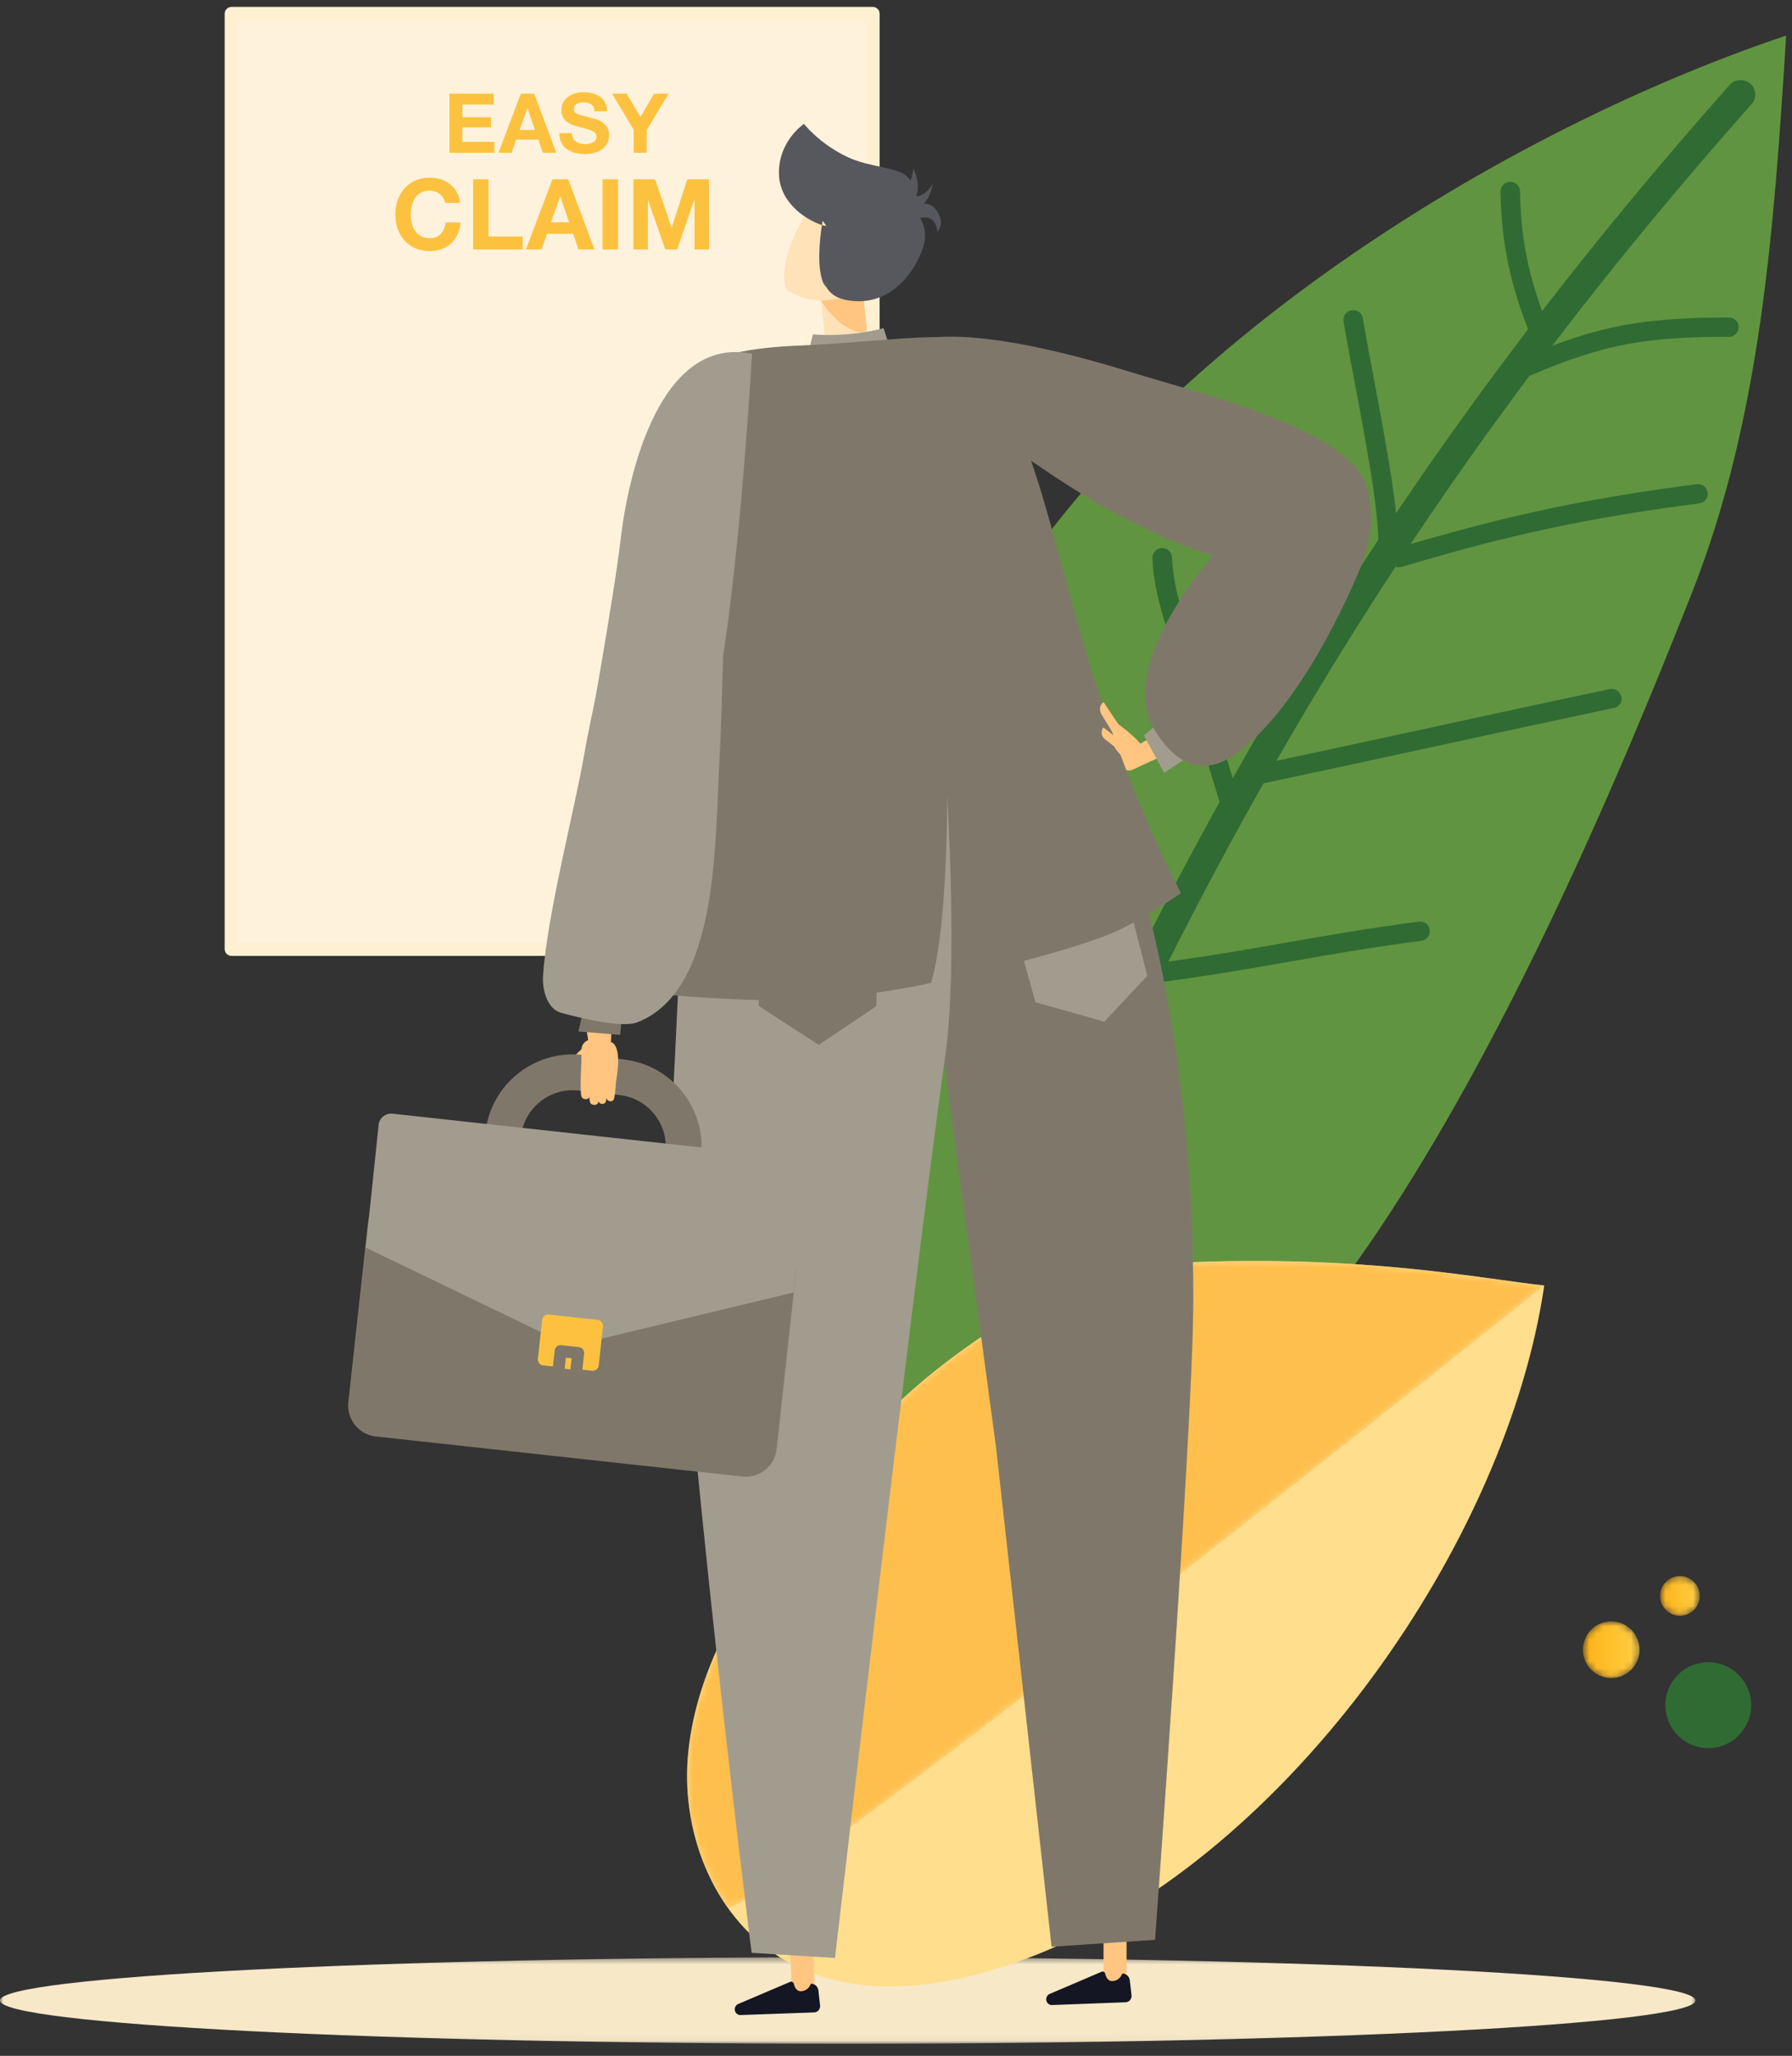
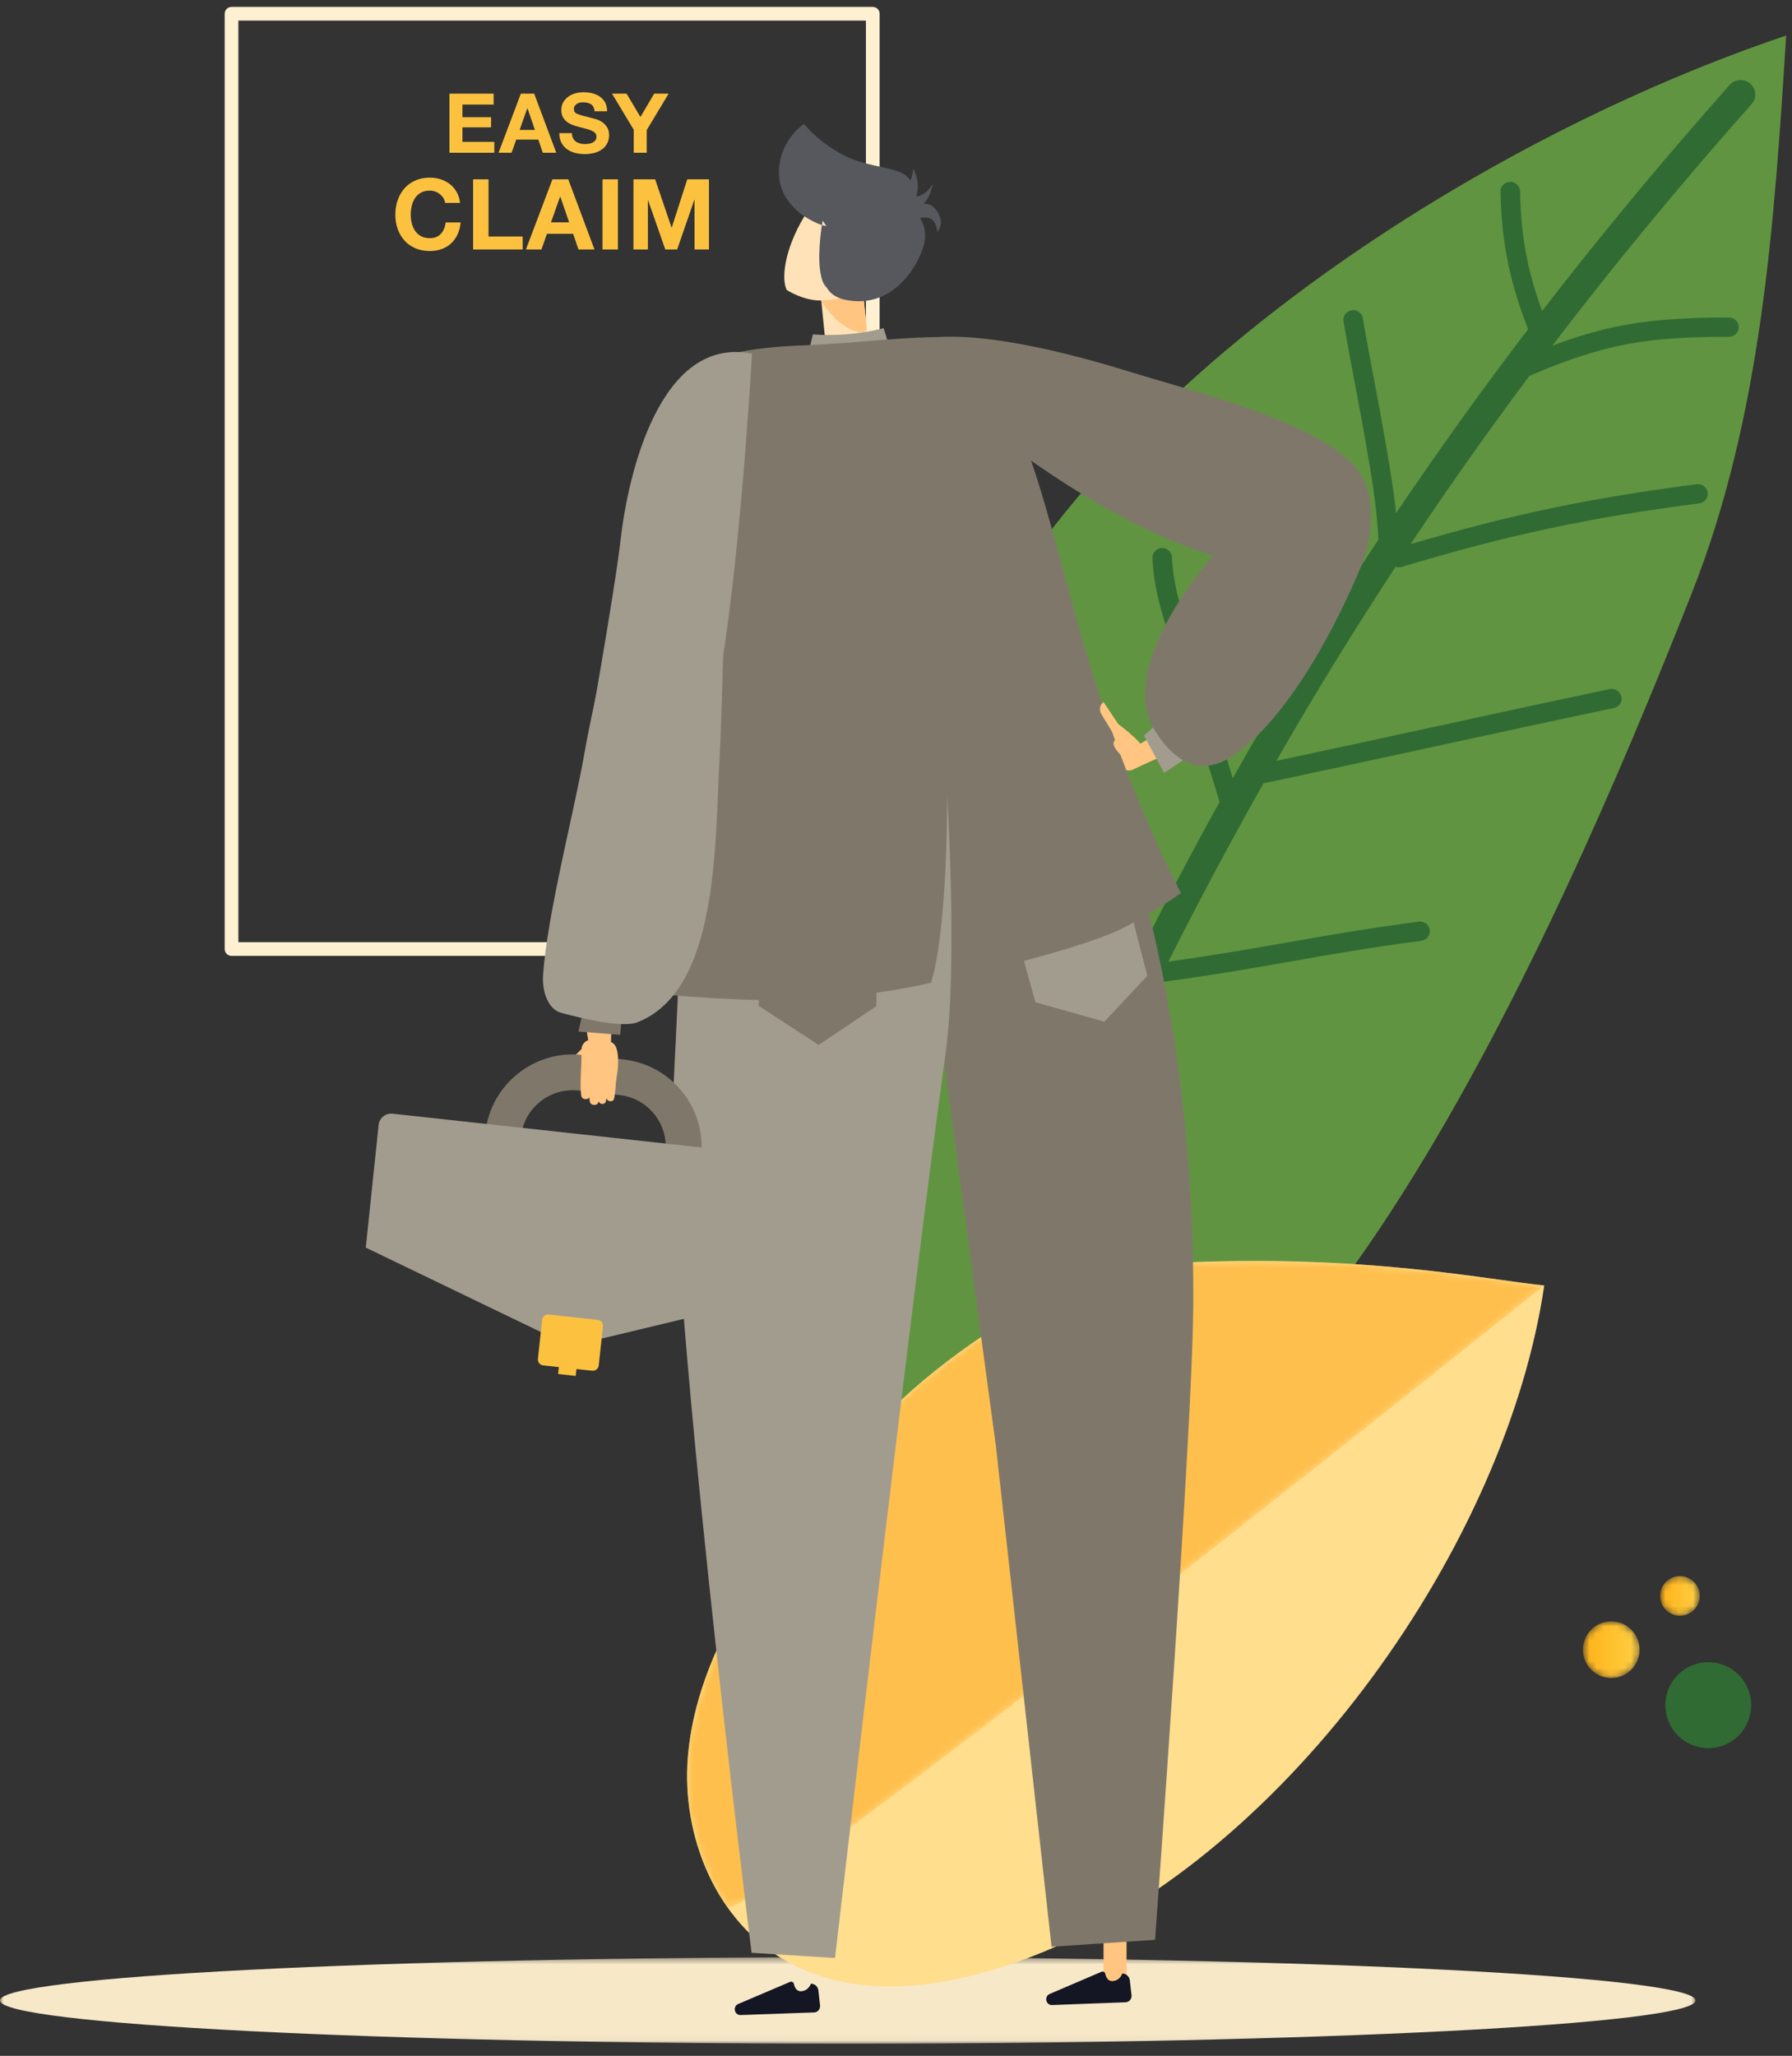
<svg xmlns="http://www.w3.org/2000/svg" xmlns:xlink="http://www.w3.org/1999/xlink" width="259" height="297" viewBox="0 0 259 297">
  <rect x="0" y="0" width="259" height="297" fill="#333333" stroke="none" />
  <defs>
    <path id="prefix__a" d="M0 0.458L245.053 0.458 245.053 12.956 0 12.956z" />
    <path id="prefix__c" d="M71.63.8C59.216 1.39 47.887 7.716 38.286 15 28.684 22.282 20.83 31.44 14.023 41.162 7.456 50.541 1.675 60.881.746 72.216c-.61 7.446 1.304 15.4 5.668 21.616C8.693 97.078 124.526 4.075 124.526 4.075c-7.265-.733-21.142-3.54-41.811-3.54-3.5.001-7.196.08-11.085.265" />
    <path id="prefix__e" d="M.547 4.869c0 2.262 1.834 4.095 4.095 4.095 2.262 0 4.095-1.833 4.095-4.095 0-2.262-1.833-4.095-4.095-4.095C2.381.774.547 2.607.547 4.87" />
    <path id="prefix__h" d="M.74 3.08c0 1.583 1.283 2.867 2.865 2.867 1.584 0 2.867-1.284 2.867-2.867C6.472 1.498 5.19.214 3.605.214 2.023.214.74 1.498.74 3.08" />
    <linearGradient id="prefix__f" x1=".003%" x2="100.005%" y1="50%" y2="50%">
      <stop offset="0%" stop-color="#FFB218" />
      <stop offset="100%" stop-color="#FFCF44" />
    </linearGradient>
    <linearGradient id="prefix__i" x1="-.001%" x2="99.999%" y1="49.995%" y2="49.995%">
      <stop offset="0%" stop-color="#FFB218" />
      <stop offset="100%" stop-color="#FFCF44" />
    </linearGradient>
  </defs>
  <g fill="none" fill-rule="evenodd">
    <g>
      <g transform="translate(0 4.226) translate(0 278.064)">
        <mask id="prefix__b" fill="#fff">
          <use xlink:href="#prefix__a" />
        </mask>
        <path fill="#F7E8C8" d="M0 6.707C0 3.257 54.857.458 122.527.458c67.669 0 122.526 2.799 122.526 6.25 0 3.45-54.857 6.25-122.526 6.25C54.857 12.957 0 10.157 0 6.707" mask="url(#prefix__b)" />
      </g>
      <path fill="#619440" d="M147.431 212.44c41.855 4.042 81.797-92.305 97.102-131.013C254.6 55.97 256.433 28.185 258.156.912c-43.727 14.692-96.568 48.494-117.622 89.09-3.497 6.742-5.941 17.432-7.348 24.876-2.944 15.59-4.587 66.2-3.165 82.01.446 4.947-1.355 13.74 17.41 15.552" transform="translate(0 4.226)" />
      <path fill="#306B34" d="M252.971 7.857c-.88-.763-2.22-.675-2.99.193-9.61 10.823-18.608 21.66-27.1 32.655-2.171-6.002-3.064-10.956-3.184-17.297-.023-.767-.662-1.383-1.442-1.368-.778.015-1.4.65-1.387 1.422.087 4.43.549 8.297 1.532 12.264.608 2.449 1.416 4.935 2.452 7.615-6.658 8.725-13.002 17.56-19.078 26.574-.348-3.449-.936-6.853-1.514-10.19-.648-3.736-1.146-6.36-1.644-8.975-.5-2.633-1-5.257-1.648-9.017-.131-.766-.864-1.27-1.633-1.14-.77.13-1.288.85-1.156 1.61.654 3.78 1.157 6.416 1.657 9.064.496 2.603.992 5.21 1.636 8.93.768 4.433 1.558 8.99 1.748 13.536-7.383 11.156-14.37 22.604-21.048 34.475l-6.561-21.484c-1.033-3.383-2.107-6.888-2.215-10.43-.034-.758-.677-1.376-1.456-1.352-.781.023-1.395.666-1.371 1.436.066 2.169.441 4.266.949 6.312.407 1.643.902 3.255 1.388 4.841l7.36 24.101c-8.033 14.505-15.63 29.649-22.938 45.687-.203.441-.236.917-.127 1.355.15.605.57 1.138 1.189 1.412 1.07.475 2.322.004 2.803-1.051 3.321-7.289 6.706-14.382 10.16-21.323h.007c7.572-.997 13.43-2.027 19.098-3.023 5.638-.991 11.466-2.017 18.977-3.004.774-.102 1.319-.804 1.214-1.569-.1-.75-.811-1.3-1.587-1.198-7.572.998-13.43 2.027-19.098 3.024-5.155.905-10.484 1.84-17.099 2.749 4.45-8.826 9.02-17.398 13.749-25.753 9.115-1.927 17.013-3.64 24.906-5.356 8.137-1.767 16.273-3.532 25.751-5.532.762-.162 1.25-.903 1.087-1.656-.267-.749-.914-1.235-1.679-1.075-9.483 2.003-17.624 3.77-25.767 5.538-7.174 1.558-14.348 3.114-22.44 4.831 5.494-9.56 11.202-18.848 17.17-27.94.033-.03.06-.068.09-.103.275.095.58.113.88.023 15.435-4.636 27.084-7.122 42.985-9.174.773-.101 1.318-.8 1.218-1.565-.118-.784-.815-1.303-1.587-1.203-15.342 1.98-26.774 4.363-41.359 8.655 5.496-8.239 11.209-16.321 17.182-24.303 11.094-4.773 17.275-5.635 28.831-5.645.782-.001 1.414-.627 1.414-1.397.002-.771-.633-1.394-1.413-1.396-10.893.01-17.253.94-25.537 4.078 8.99-11.771 18.555-23.347 28.82-34.907.778-.867.688-2.19-.195-2.954" transform="translate(0 4.226)" />
      <path fill="#FFDE8E" d="M223.193 181.478c-5.432 37.108-36.67 81.763-72.767 96.436-11.528 4.686-25.437 7.404-36.514 1.32-10.507-5.772-15.426-18.282-14.498-29.616.929-11.334 6.71-21.674 13.276-31.053 6.808-9.72 14.662-18.878 24.264-26.163 9.6-7.284 20.93-13.61 33.344-14.199 26.862-1.273 44.401 2.417 52.895 3.275" transform="translate(0 4.226)" />
    </g>
    <g transform="translate(98.668 181.628)">
      <mask id="prefix__d" fill="#fff">
        <use xlink:href="#prefix__c" />
      </mask>
      <path fill="#FFBF4D" d="M71.63.8C59.216 1.39 47.887 7.716 38.286 15 28.684 22.282 20.83 31.44 14.023 41.162 7.456 50.541 1.675 60.881.746 72.216c-.61 7.446 1.304 15.4 5.668 21.616C8.693 97.078 124.526 4.075 124.526 4.075c-7.265-.733-21.142-3.54-41.811-3.54-3.5.001-7.196.08-11.085.265" mask="url(#prefix__d)" />
    </g>
    <path fill="#306B34" d="M253.1 246.338c0 3.426-2.778 6.205-6.204 6.205-3.427 0-6.205-2.779-6.205-6.205 0-3.427 2.778-6.204 6.205-6.204 3.426 0 6.204 2.777 6.204 6.204" />
    <g transform="translate(228.232 233.454)">
      <mask id="prefix__g" fill="#fff">
        <use xlink:href="#prefix__e" />
      </mask>
      <path fill="url(#prefix__f)" d="M.547 4.869c0 2.262 1.834 4.095 4.095 4.095 2.262 0 4.095-1.833 4.095-4.095 0-2.262-1.833-4.095-4.095-4.095C2.381.774.547 2.607.547 4.87" mask="url(#prefix__g)" />
    </g>
    <g transform="translate(239.195 227.474)">
      <mask id="prefix__j" fill="#fff">
        <use xlink:href="#prefix__h" />
      </mask>
      <path fill="url(#prefix__i)" d="M.74 3.08c0 1.583 1.283 2.867 2.865 2.867 1.584 0 2.867-1.284 2.867-2.867C6.472 1.498 5.19.214 3.605.214 2.023.214.74 1.498.74 3.08" mask="url(#prefix__j)" />
    </g>
    <g>
-       <path fill="#FFF2DC" d="M1.57 136.862L94.251 136.862 94.251 1.749 1.57 1.749z" transform="translate(31.893 .24)" />
      <path fill="#FFF0D2" d="M2.56 135.873h90.7V2.738H2.56v133.135zm91.69 1.979H1.57c-.547 0-.99-.443-.99-.99V1.747c0-.546.443-.99.99-.99h92.68c.548 0 .99.444.99.99v135.115c0 .547-.442.99-.99.99z" transform="translate(31.893 .24)" />
-       <path fill="#FFC581" d="M84.264 288.28c.919-.038 1.632-.814 1.594-1.732l-.36-8.651c-.038-.918-.814-1.633-1.733-1.594-.917.038-1.631.814-1.593 1.733l.36 8.65c.037.918.814 1.632 1.732 1.594" transform="translate(31.893 .24)" />
      <path fill="#141623" d="M74.304 290.065c.017.458.385.816.824.801l10.657-.38c.562-.02.964-.572.832-1.145l-.225-2.016c-.065-.576-.542-1.006-1.096-.986 0 0-.243.897-1.24 1.07-.807.14-1.104-.552-1.214-1.053-.053-.242-.308-.381-.536-.284l-7.524 3.201c-.3.136-.49.449-.478.792" transform="translate(31.893 .24)" />
      <path fill="#FFC581" d="M129.267 286.43c.919 0 1.664-.745 1.664-1.665v-8.657c0-.919-.745-1.664-1.664-1.664-.919 0-1.664.745-1.664 1.664v8.657c0 .92.745 1.666 1.664 1.666" transform="translate(31.893 .24)" />
      <path fill="#7F786A" d="M78.41 118.557c-3.021 5.967-1.35 12.497-1.416 23.939-.147 25.42 25.891-1.6 25.891-1.6l9.171 67.853 8.034 72.247 14.962-.995s5.375-73.282 5.515-91.259c.373-47.64-12.628-77.766-14.46-80.255-3.418 2.611-38.003 10.604-47.698 10.07" transform="translate(31.893 .24)" />
      <path fill="#A29C8F" d="M68.03 114.334c-1.262 10.5-1.797 27.208-2.568 42.095-1.312 25.388 11.276 125.444 11.276 125.444l12.055.749S99.99 186.06 104.77 151.965c1.762-12.576.24-37.171.24-37.171s-33.788.471-36.98-.46" transform="translate(31.893 .24)" />
      <path fill="#141623" d="M119.318 288.619c.017.458.386.816.825.8l10.657-.4c.561-.022.963-.576.83-1.147l-.23-2.016c-.065-.577-.543-1.005-1.098-.985 0 0-.24.898-1.237 1.073-.807.141-1.107-.55-1.216-1.05-.054-.242-.31-.38-.537-.283l-7.517 3.215c-.301.137-.49.45-.477.793" transform="translate(31.893 .24)" />
      <path fill="#7F786A" d="M153.412 82.096s13.76-10.877 10.482-14.882c-5.339-6.525-23.725-11.02-32.116-13.63-17.58-5.468-30.866-6.917-34.593-2.876 0 0 12.154 10.797 25.349 19.21 19.064 12.156 30.878 12.178 30.878 12.178" transform="translate(31.893 .24)" />
      <path fill="#FFE2B7" d="M90.806 52.268c-1.684.171-3.19-1.057-3.36-2.742l-.842-8.311c-.17-1.684 1.058-3.188 2.742-3.36 1.685-.17 3.19 1.058 3.36 2.742l.842 8.311c.17 1.684-1.057 3.19-2.742 3.36" transform="translate(31.893 .24)" />
      <path fill="#FFC581" d="M86.693 42.086c-.22-2.165.968-4.059 2.654-4.23 1.684-.17 3.228 1.447 3.447 3.612l.574 5.667c.12 1.183-2.208.68-4.128-.99-1.259-1.095-2.423-2.83-2.423-2.83l-.124-1.229zM131.359 108.081L131.631 111.031 136.467 108.802 134.967 106.032z" transform="translate(31.893 .24)" />
      <path fill="#FFC581" d="M127 107.975s-.052-2.302.373-2.894c.326-.452 2.006-.974 2.006-.974s3.943 2.802 4.116 4.11c.082.624-.693 1.683-1.329 2.434-.421.498-1.162.569-1.67.158L127 107.975z" transform="translate(31.893 .24)" />
      <path fill="#A29C8F" d="M139.731 109.166L136.362 111.412 133.442 106.022 136.137 103.663z" transform="translate(31.893 .24)" />
      <path fill="#7F786A" d="M135.059 105.349c-5.152-8.217 4.545-21.394 11.117-28.508 9.967-10.786 14.43-14.481 18.385-8.911 2.2 3.097 2.25 8.822.262 13.635-3.219 7.793-10.29 21.894-18.567 27.403-6.082 4.047-9.923-1.586-11.197-3.62" transform="translate(31.893 .24)" />
      <path fill="#A29C8F" d="M96.377 48.964l-.561-1.797s-4.717 1.348-10.222.899l-.674 2.807 11.457-1.91zM113.786 130.282L117.76 144.547 127.714 147.354 133.928 140.726 130.189 126.2z" transform="translate(31.893 .24)" />
      <path fill="#7F786A" d="M78.208 130.278L77.763 145.079 86.432 150.718 94.761 145.122 95.082 131.255z" transform="translate(31.893 .24)" />
      <path fill="#7F786A" d="M63.805 143.423s2.767-19.917.194-41.128c-.567-4.672-6.844-39.863 3.523-48.414 3.479-2.87 8.718-3.927 16.668-4.225 8.035-.302 20.717-1.946 22.28-.785 9.806 7.284 12.588 24.68 18.63 45.171 6.042 20.493 13.678 34.705 13.678 34.705.243.003-6.351 4.295-9.695 5.709-5.302 2.243-15.266 4.722-15.266 4.722-5.158-6.016-8.806-24.385-8.806-24.385s.082 19.14-2.344 26.945c0 0-7.614 1.872-18.263 2.442-7.762.416-20.6-.757-20.6-.757" transform="translate(31.893 .24)" />
-       <path fill="#FFC581" d="M127.58 104.843c-.411.522-.32 1.28.202 1.691l2.389 1.88.744-.946-3.335-2.625z" transform="translate(31.893 .24)" />
      <path fill="#FFC581" d="M127.615 101.186c-.564.353-.693 1.162-.29 1.808l2.683 4.38.224-2.255-2.617-3.933z" transform="translate(31.893 .24)" />
      <path fill="#FFC581" d="M131.628 110.159s-2.798-2.06-2.571-3.128c.227-1.065 2.386.107 2.386.107l.185 3.02zM49.148 154.28c.56.569 1.476.576 2.044.016l2.599-2.564-1.015-1.03-3.628 3.579z" transform="translate(31.893 .24)" />
      <path fill="#7F786A" d="M39.15 165.652c-.63-.537-.992-1.366-.894-2.252.763-6.958 7.043-12.001 14-11.239l5.934.649c3.373.37 6.397 2.032 8.522 4.673 2.122 2.643 3.087 5.955 2.72 9.326-.156 1.421-1.434 2.446-2.854 2.291-1.42-.154-2.447-1.43-2.29-2.852.217-1.998-.355-3.96-1.612-5.526-1.258-1.573-3.051-2.547-5.047-2.768l-5.935-.65c-4.122-.45-7.843 2.537-8.296 6.66-.155 1.42-1.432 2.445-2.853 2.29-.535-.058-1.014-.276-1.396-.602" transform="translate(31.893 .24)" />
-       <path fill="#7F786A" d="M75.41 213.072l-52.987-5.793c-2.464-.27-4.242-2.486-3.973-4.949l2.765-25.283c.982-8.987 9.066-15.479 18.055-14.495l29.355 3.21c8.989.983 15.48 9.067 14.496 18.055l-2.763 25.282c-.27 2.463-2.485 4.243-4.949 3.973" transform="translate(31.893 .24)" />
      <path fill="#A29C8F" d="M82.831 186.475l-32.32 7.757-29.536-14.236 1.858-17.75c.109-.992 1.02-1.706 2.036-1.595l58.195 6.364c1.017.11 1.753 1.004 1.645 1.998l-1.878 17.462z" transform="translate(31.893 .24)" />
      <path fill="#FCC23F" d="M53.783 196.926L46.707 196.153 47.323 190.52 54.399 191.294z" transform="translate(31.893 .24)" />
      <path fill="#FCC23F" d="M48.087 191.47l-.43 3.92 5.364.586.427-3.918-5.36-.588zm-1.94 5.339c-.04-.035-.078-.073-.112-.116-.143-.178-.21-.406-.184-.633l.616-5.633c.024-.228.138-.435.317-.58.177-.142.406-.209.633-.184l7.075.774c.469.052.818.473.764.95l-.615 5.632c-.024.229-.138.436-.318.58-.176.143-.405.209-.632.184l-7.077-.772c-.174-.019-.335-.09-.466-.202z" transform="translate(31.893 .24)" />
      <path fill="#FCC23F" d="M51.312 198.536L48.773 198.258 49.135 194.944 51.675 195.221z" transform="translate(31.893 .24)" />
-       <path fill="#7F786A" d="M49.897 195.895l-.175 1.598.826.092.174-1.6-.825-.09zm-1.684 3.018c-.042-.035-.08-.073-.113-.116-.144-.178-.21-.406-.185-.633l.363-3.315c.024-.227.14-.435.317-.579.18-.142.407-.21.634-.183l2.537.278c.47.052.817.474.765.95l-.362 3.313c-.024.229-.139.436-.318.58-.176.143-.406.209-.632.184l-2.54-.278c-.175-.018-.336-.088-.466-.2z" transform="translate(31.893 .24)" />
      <path fill="#FFC581" d="M52.11 156.787s2.094 1.804 2.968 1.86c.668.044 1.604-.843 1.781-1.49.466-1.69 1.06-5.421-.02-6.578-.517-.552-2.09-.642-3.272-.624-.782.011-1.414.644-1.419 1.427l-.039 5.405z" transform="translate(31.893 .24)" />
      <path fill="#FFC581" d="M52.136 158.127c-.238-.932-.007-4.788-.007-4.788l1.586.137s-.136 3.897-.408 4.748c-.15.471-1.035.436-1.171-.097" transform="translate(31.893 .24)" />
      <path fill="#FFC581" d="M53.372 158.957c-.242-.931-.014-4.787-.014-4.787l1.612.138s-.134 3.897-.408 4.748c-.153.471-1.05.436-1.19-.099" transform="translate(31.893 .24)" />
      <path fill="#FFC581" d="M54.607 158.82c-.209-.93.03-4.785.03-4.785l1.442.124s-.156 3.895-.409 4.748c-.14.472-.944.444-1.063-.088" transform="translate(31.893 .24)" />
      <path fill="#FFC581" d="M55.787 158.438c-.208-.93.03-4.784.03-4.784l1.442.123s-.156 3.895-.409 4.748c-.14.473-.944.445-1.063-.087M52.721 147.53L53.255 150.903 56.355 151.462 56.545 147.194z" transform="translate(31.893 .24)" />
      <path fill="#7F786A" d="M52.46 145.475L51.708 148.776 57.742 149.266 58.214 144.219z" transform="translate(31.893 .24)" />
      <path fill="#A29C8F" d="M67.2 112.097L52.86 108s4.037-22.368 4.96-30.401c1.078-9.38 5.713-29.432 18.974-26.736 0 0-1.294 23.286-3.773 40.966-2.06 14.688-5.822 20.268-5.822 20.268" transform="translate(31.893 .24)" />
      <path fill="#A29C8F" d="M60.25 147.442c11.858-4.69 11.153-26.074 11.873-38.461.251-4.34.574-17.26.574-17.26s-11.378-1.35-16.396-.559c0 0-2.786 11.887-3.754 17.554-1.33 7.802-5.357 23.074-5.955 31.997-.14 2.081.623 4.836 2.638 5.372 2.419.643 8.727 2.264 11.02 1.357" transform="translate(31.893 .24)" />
      <path fill="#FFE2B7" d="M94.444 34.812c1.068-3.218.118-6.486-2.674-7.942-4.542-2.371-8.666 5.599-9.725 9.28-1.176 4.086-.214 5.512-.214 5.512s2.562 1.654 5.135 1.499c2.187-.132 4.06-.104 5.376-3.146 1.176-2.716 1.654-3.85 2.102-5.203" transform="translate(31.893 .24)" />
      <path fill="#57575E" d="M100.139 29.951c-.053.147 2.58 2.152 1.335 5.727-1.244 3.575-4.892 8.601-11.04 7.426-4.538-.866-3.694-5.307-2.794-11.332 0 0-6.08-1.864-6.4-6.236-.383-5.201 3.07-7.877 3.07-7.877s2.23 2.902 6.382 4.831c3.09 1.436 7.183 1.446 8.435 2.71.804.814 2.074 1.778 1.012 4.751" transform="translate(31.893 .24)" />
      <path fill="#57575E" d="M100.033 30.196s2.423-.602 2.865-3.922c0 0-.822 1.852-2.706 1.928-1.882.078-.16 1.994-.16 1.994" transform="translate(31.893 .24)" />
      <path fill="#57575E" d="M100.07 29.051c.241-.317 1.404-2.103.04-4.956 0 0-.185 2.36-1.488 3.47-1.304 1.107.712 2.454 1.448 1.486M99.596 29.995s3.004-2.396 4.354 1.091c.203.524.321 1.243-.368 2.215 0 0-.04-1.555-1.067-1.988-1.029-.433-2.358.296-2.358.296l-.561-1.614zM84.31 17.659c-.985 1.15-1.69 2.483-2.11 3.86-.41 1.374-.47 2.85-.183 4.172.341 1.312 1.12 2.48 2.172 3.401 1.005.906 2.38 1.71 3.538 2.037l.104.03c.324.091.517.422.445.747-.349 1.55-.652 3.141-.877 4.726-.1.793-.197 1.59-.226 2.388 0 .79.003 1.61.425 2.318-.614-.583-.784-1.483-.927-2.285-.137-.827-.156-1.658-.151-2.486.028-1.657.2-3.289.484-4.928l.55.777c-.961-.164-1.61-.511-2.337-.892-.697-.393-1.372-.836-1.968-1.386-.595-.55-1.13-1.176-1.573-1.873-.43-.709-.718-1.502-.887-2.315-.269-1.642-.01-3.272.632-4.72.657-1.432 1.653-2.687 2.89-3.571" transform="translate(31.893 .24)" />
      <path fill="#FCC23F" d="M39.453 13.29L39.453 14.868 34.944 14.868 34.944 16.698 39.082 16.698 39.082 18.158 34.944 18.158 34.944 20.25 39.548 20.25 39.548 21.829 33.066 21.829 33.066 13.29zM45.42 18.529l-1.076-3.135h-.023l-1.113 3.135h2.213zm-.107-5.24l3.193 8.54h-1.949l-.646-1.902h-3.193l-.67 1.903h-1.89l3.23-8.54h1.925zM50.922 19.724c.104.2.242.36.413.484.171.124.373.216.604.277.231.058.47.09.718.09.167 0 .346-.015.538-.043.191-.029.37-.081.538-.162.167-.08.307-.19.418-.329.112-.139.168-.317.168-.532 0-.23-.074-.419-.221-.561-.148-.145-.341-.264-.58-.36-.24-.095-.51-.178-.814-.251-.303-.072-.61-.152-.92-.24-.32-.08-.63-.177-.933-.292-.303-.116-.574-.265-.814-.449-.239-.183-.432-.413-.58-.687-.147-.276-.221-.609-.221-.998 0-.44.094-.82.281-1.143.187-.323.433-.592.736-.807.303-.215.645-.374 1.028-.48.383-.102.766-.155 1.148-.155.447 0 .875.051 1.286.15.41.1.775.261 1.094.485.32.223.572.508.76.854.187.348.28.768.28 1.263h-1.817c-.016-.255-.07-.467-.162-.635-.091-.167-.213-.299-.364-.394-.152-.095-.325-.164-.52-.204-.196-.04-.41-.058-.64-.058-.152 0-.303.014-.455.047-.151.032-.289.087-.413.168-.123.08-.225.178-.305.298-.08.12-.12.272-.12.454 0 .168.033.303.097.408.063.103.189.2.376.287.188.088.447.174.778.262.33.088.763.2 1.297.335.16.032.381.09.664.173.283.084.564.219.843.401.28.183.52.429.724.737.203.305.305.698.305 1.177 0 .39-.076.753-.227 1.088-.152.335-.377.624-.676.867-.3.243-.67.433-1.112.569-.443.135-.955.203-1.537.203-.47 0-.927-.058-1.37-.174-.442-.115-.833-.297-1.172-.544-.339-.246-.608-.561-.807-.944-.2-.384-.295-.838-.287-1.363h1.818c0 .287.052.53.155.728M56.567 13.29L58.672 13.29 60.669 16.663 62.654 13.29 64.747 13.29 61.578 18.552 61.578 21.829 59.7 21.829 59.7 18.504zM32.186 28.37c-.133-.214-.298-.4-.498-.56-.198-.163-.422-.287-.673-.377-.25-.09-.514-.135-.788-.135-.501 0-.928.096-1.277.291-.35.194-.634.454-.852.78-.217.327-.376.698-.475 1.114-.1.417-.15.847-.15 1.292 0 .426.05.84.15 1.242.099.401.258.764.475 1.086.218.32.502.579.852.772.35.196.776.291 1.277.291.68 0 1.213-.208 1.597-.624.383-.416.617-.964.702-1.646h2.157c-.057.634-.203 1.207-.44 1.717-.236.51-.548.947-.936 1.306-.389.36-.842.634-1.363.823-.52.19-1.092.284-1.717.284-.776 0-1.474-.135-2.093-.405-.62-.269-1.143-.64-1.568-1.114-.426-.472-.753-1.028-.98-1.667-.226-.638-.34-1.328-.34-2.065 0-.757.114-1.46.34-2.107.227-.649.554-1.214.98-1.697.425-.482.948-.86 1.568-1.135.62-.274 1.317-.411 2.093-.411.558 0 1.086.08 1.583.24.496.161.94.397 1.333.704.393.307.717.688.973 1.142.255.454.416.974.483 1.56H32.44c-.038-.255-.123-.489-.255-.701M38.714 25.666L38.714 33.925 43.653 33.925 43.653 35.799 36.485 35.799 36.485 25.666zM50.366 31.881l-1.278-3.717h-.028l-1.32 3.717h2.626zm-.128-6.215l3.79 10.133h-2.314l-.767-2.256h-3.789l-.795 2.256h-2.242l3.832-10.133h2.285zM55.19 35.798L57.419 35.798 57.419 25.666 55.19 25.666zM62.797 25.666L65.167 32.634 65.196 32.634 67.439 25.666 70.575 25.666 70.575 35.799 68.488 35.799 68.488 28.618 68.46 28.618 65.977 35.799 64.26 35.799 61.776 28.689 61.747 28.689 61.747 35.799 59.661 35.799 59.661 25.666z" transform="translate(31.893 .24)" />
    </g>
  </g>
</svg>